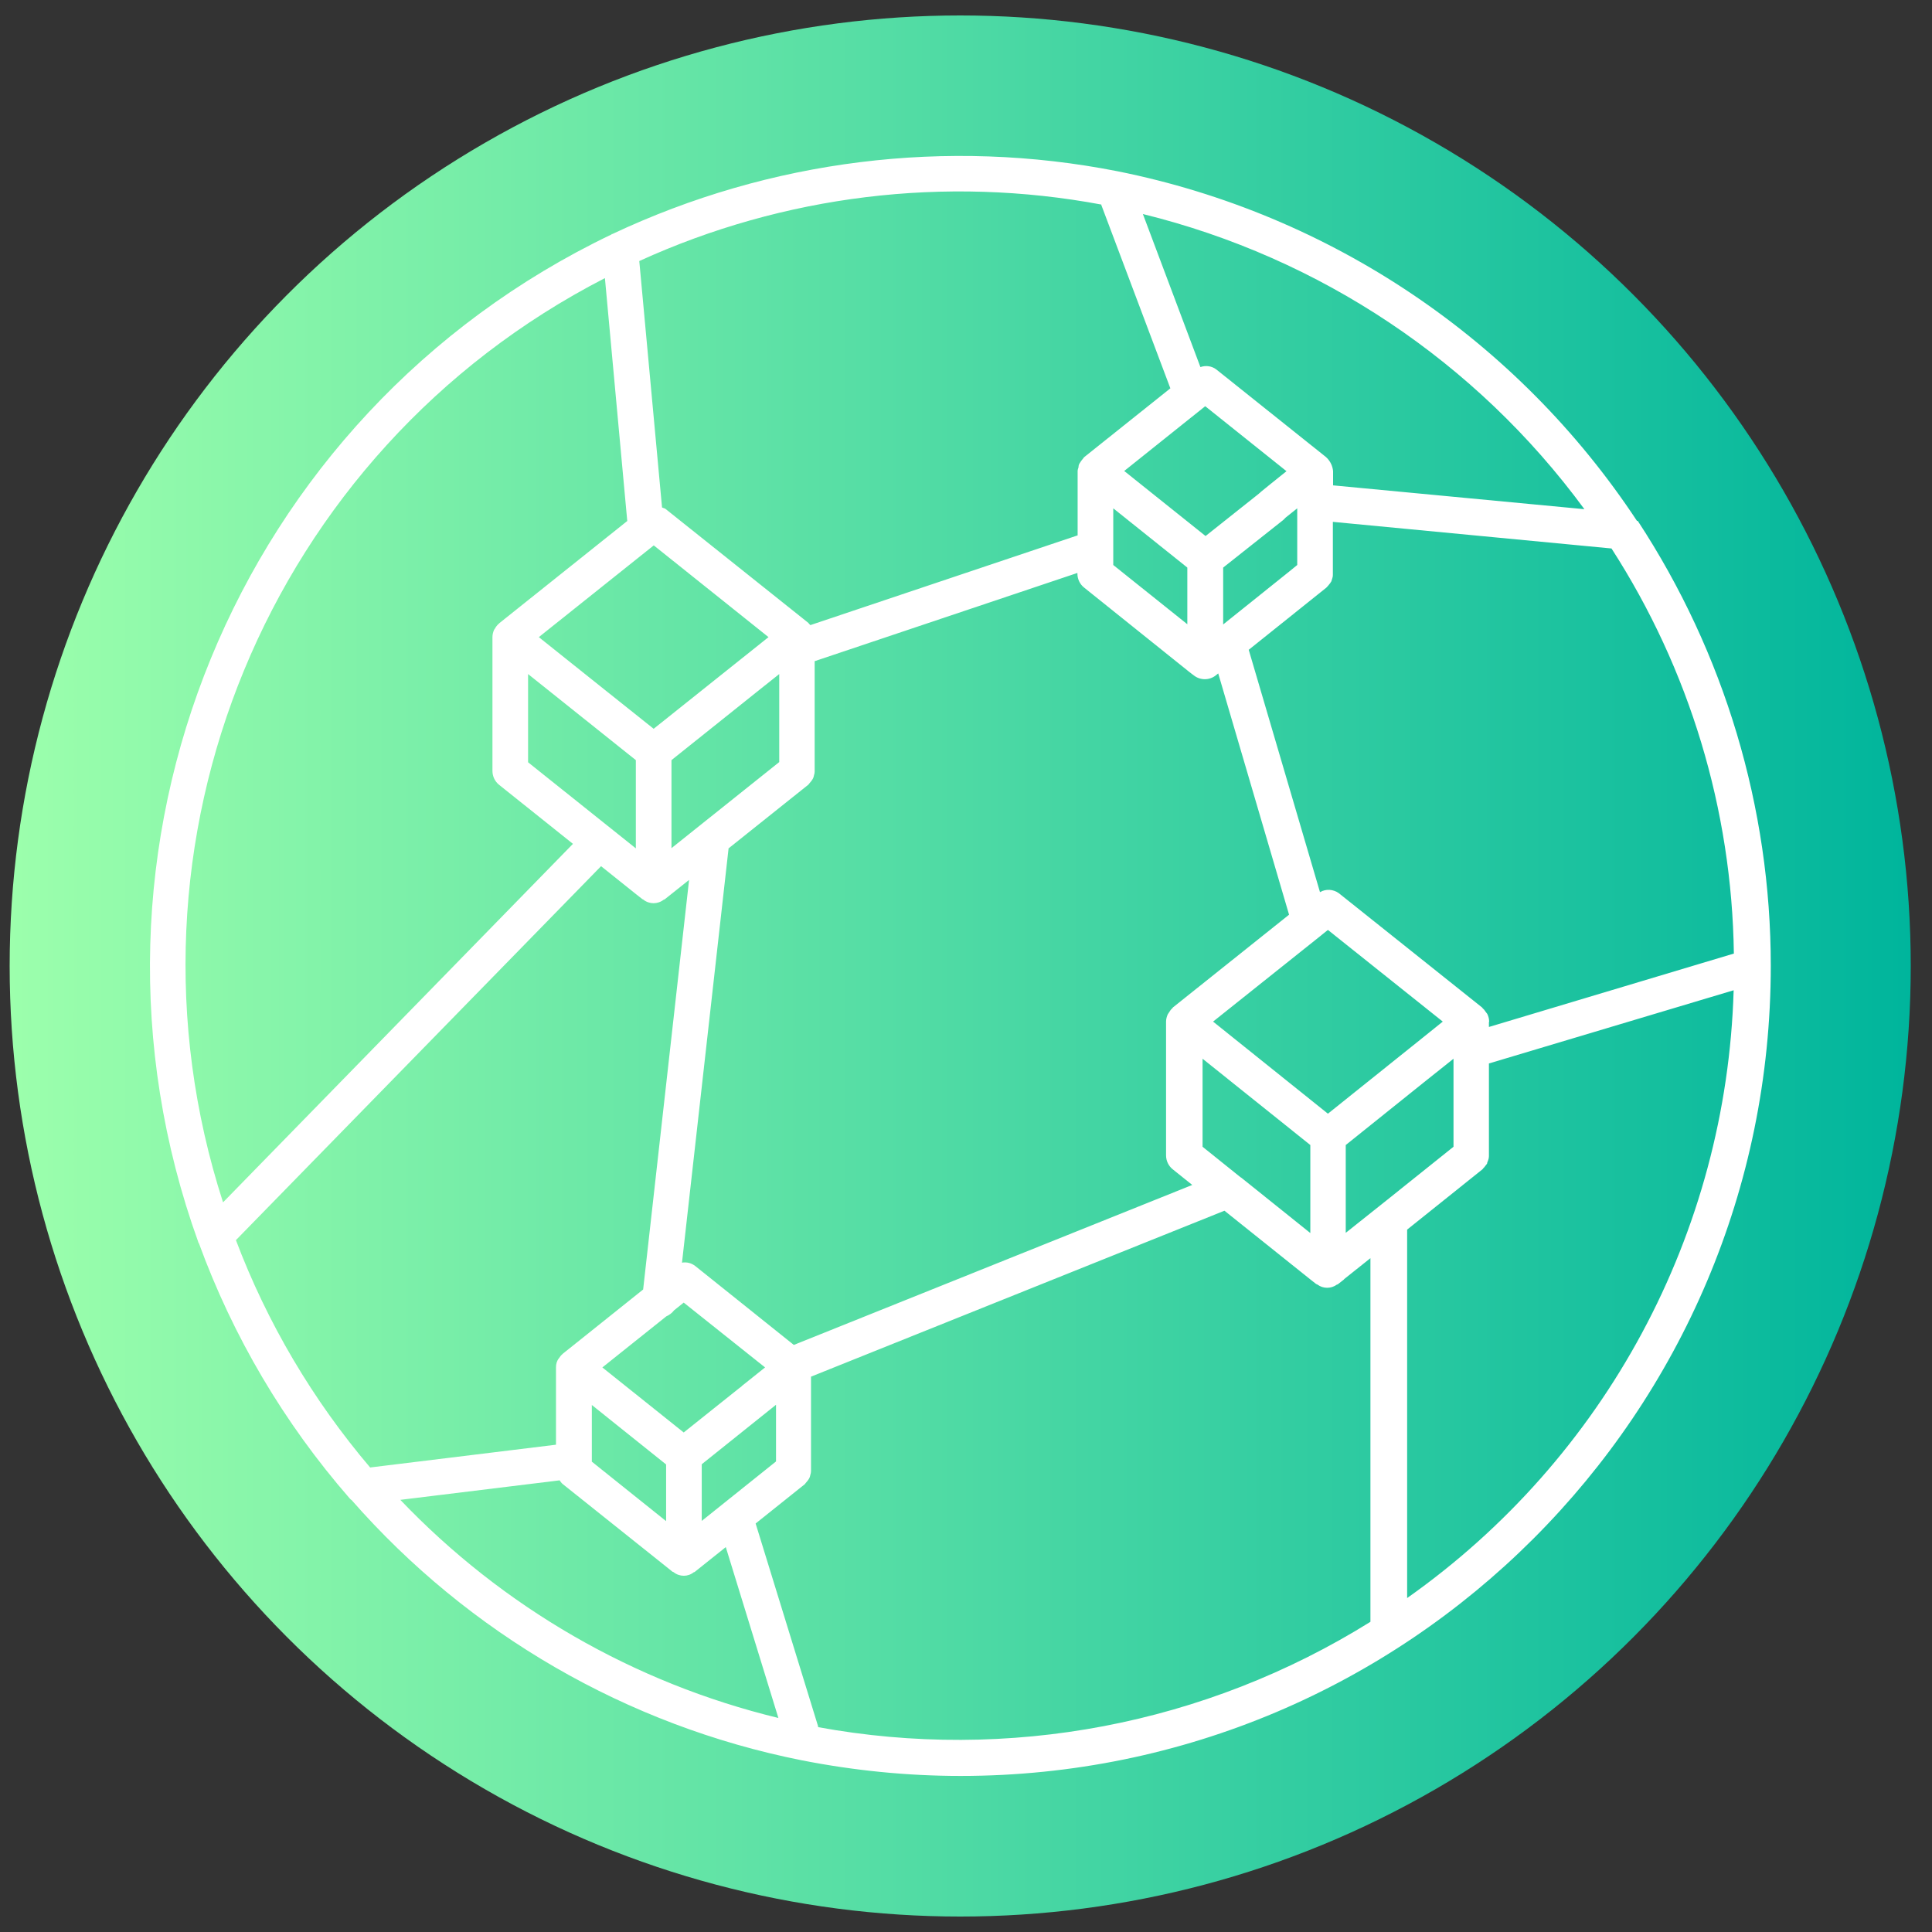
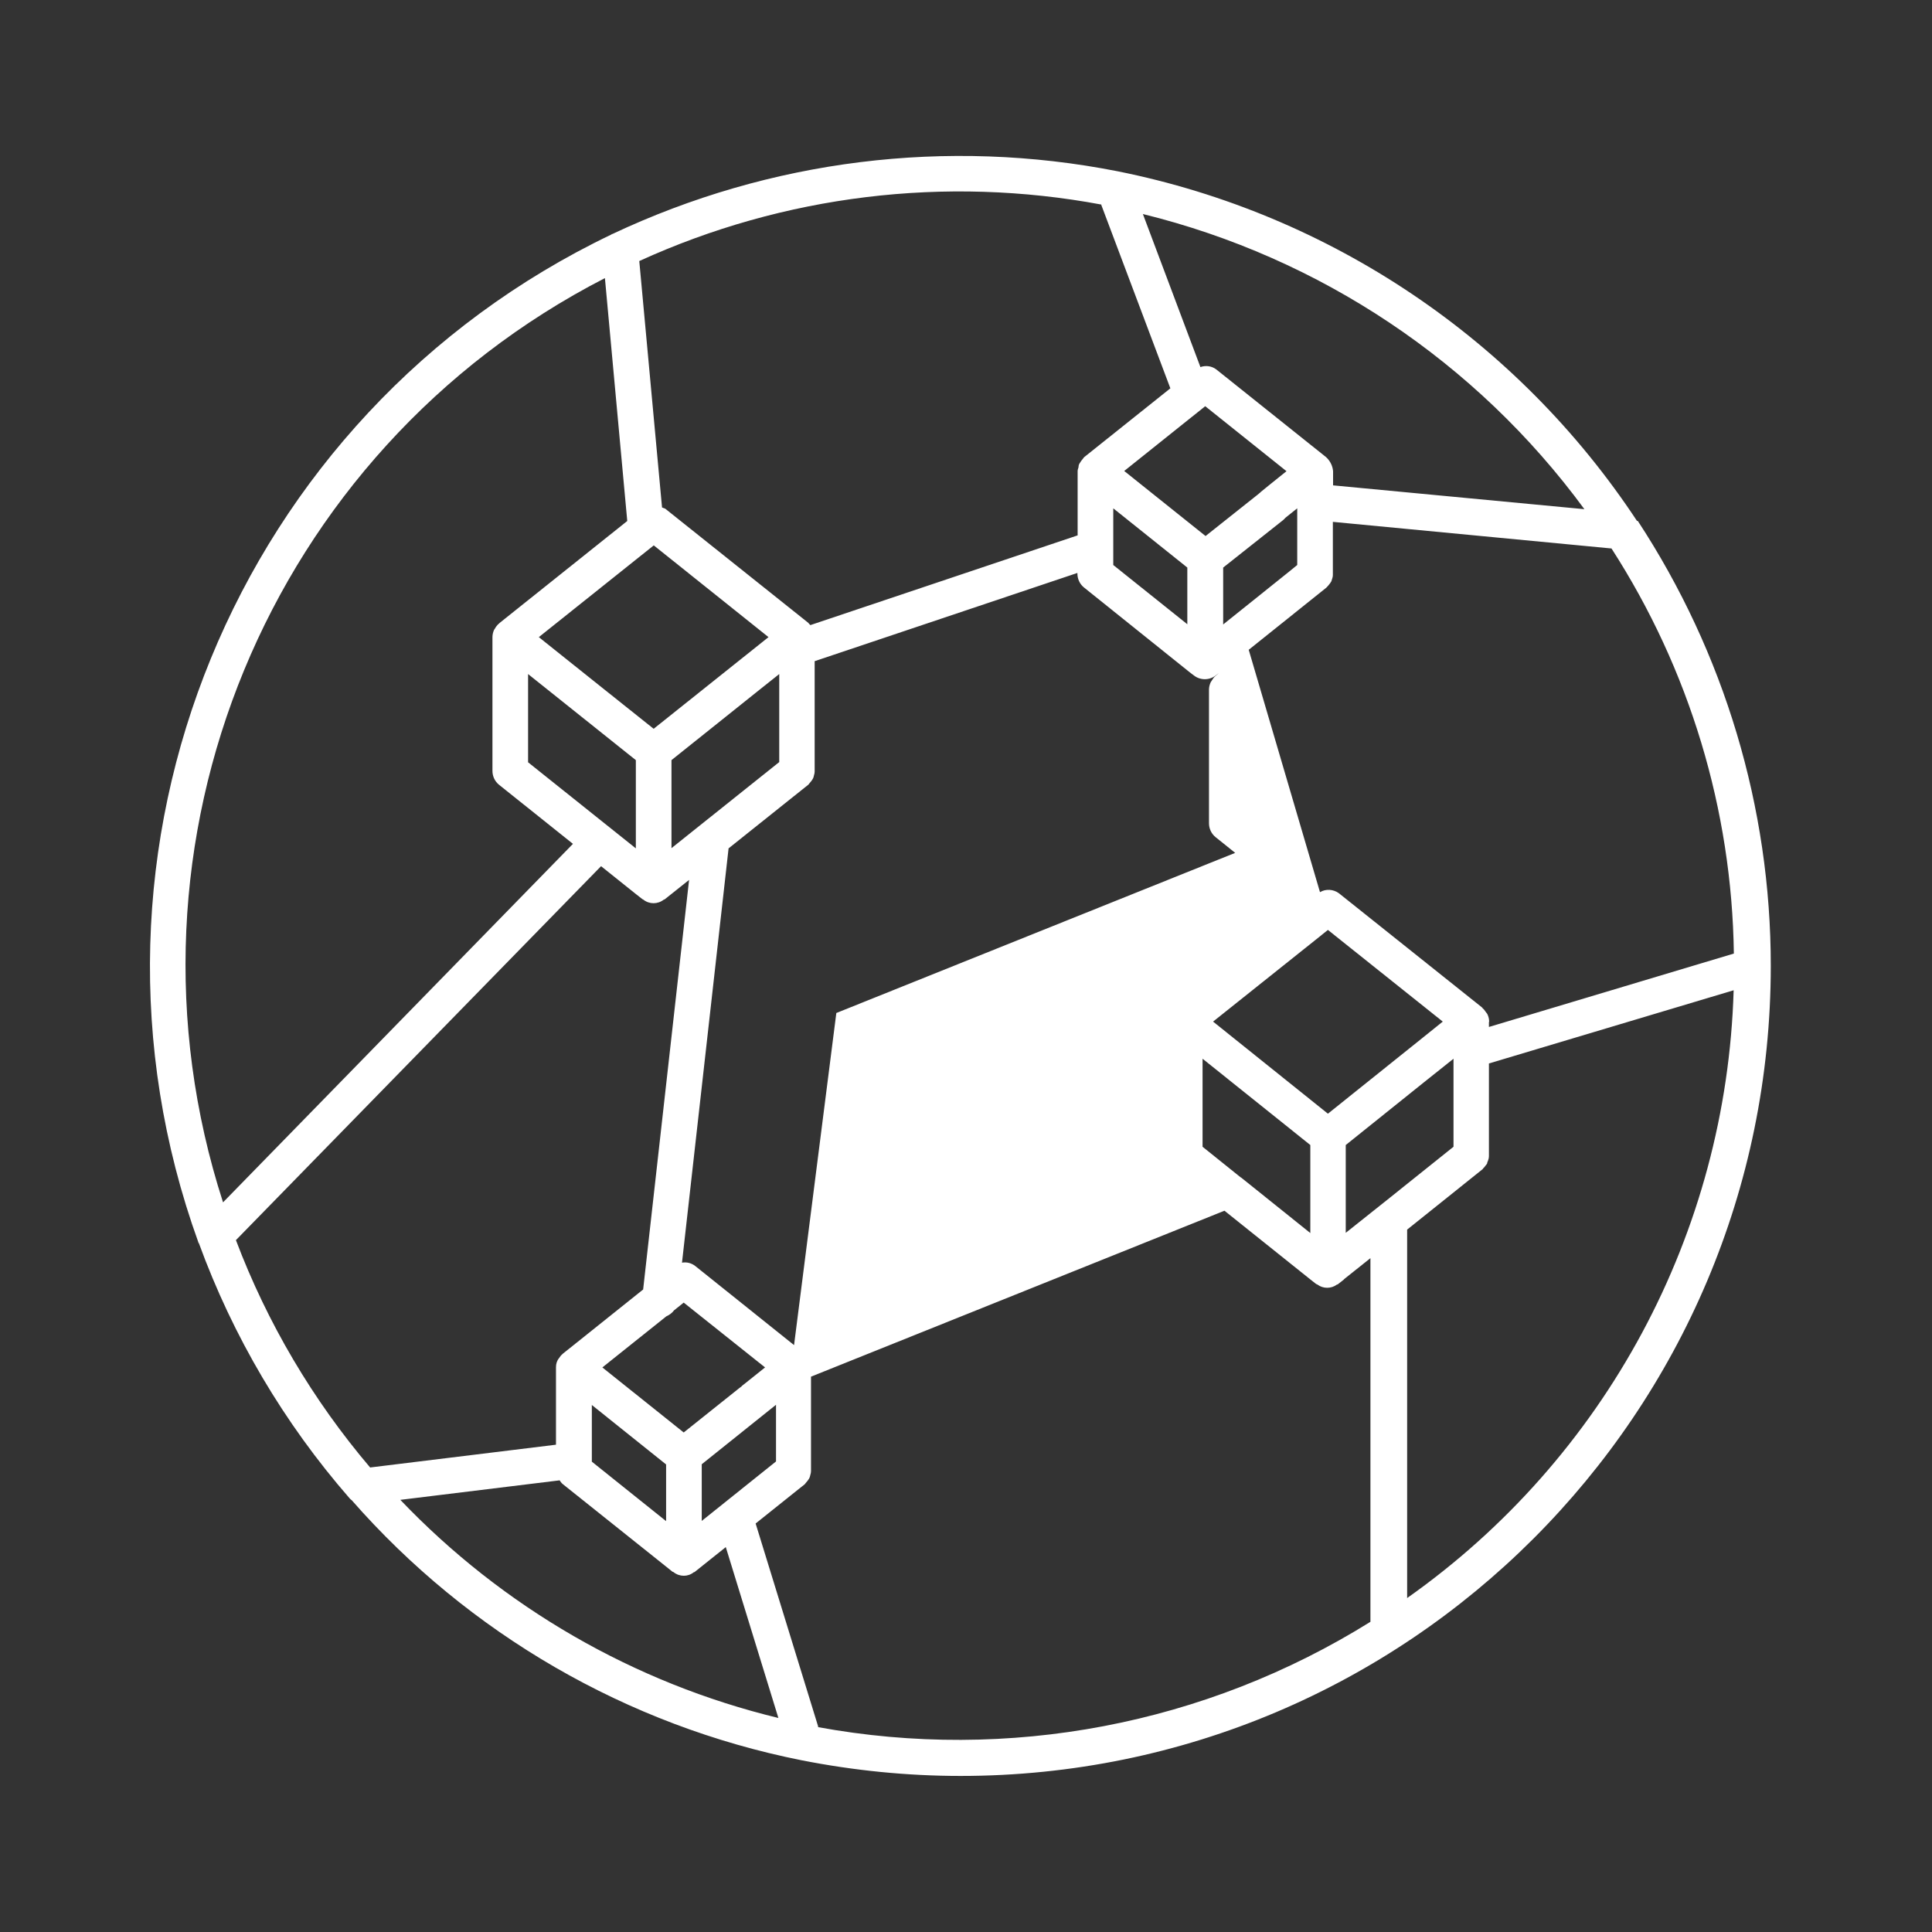
<svg xmlns="http://www.w3.org/2000/svg" id="line_gradient" version="1.1" viewBox="0 0 90 90">
  <rect x="0" y="0" width="90" height="90" fill="#333333" stroke="none" />
  <defs>
    <style>
      .st0 {
        fill: url(#linear-gradient);
      }

      .st1 {
        fill: #fff;
      }
    </style>
    <linearGradient id="linear-gradient" x1=".45" y1="45" x2="89" y2="45" gradientUnits="userSpaceOnUse">
      <stop offset="0" stop-color="#9cffac" />
      <stop offset="1" stop-color="#00b59c" />
    </linearGradient>
  </defs>
-   <circle class="st0" cx="44.73" cy="45" r="44.28" />
-   <path class="st1" d="M76.26,24.27c-5.57-8.44-14.28-14.3-24.19-16.29-7.96-1.57-16.2-.54-23.54,2.92h-.03s-.01.02-.01.02C10.97,19.3,2.64,39.59,9.24,57.87v.03s.02,0,.02,0c1.59,4.36,3.97,8.39,7.02,11.89.03.03.06.07.1.09,5.46,6.23,12.83,10.5,20.96,12.12,2.44.48,4.92.73,7.41.73,20.84,0,37.74-16.9,37.74-37.74,0-7.37-2.16-14.57-6.2-20.73ZM32.69,70.85v-2.64l3.46-2.77v2.64l-3.46,2.77ZM17.25,68.37c-2.68-3.15-4.8-6.74-6.26-10.6l17.01-17.42,1.65,1.32h0s.28.22.28.22c.01.01.03,0,.04.02.28.22.67.22.95,0,.01-.01.03,0,.05-.02l1.13-.9-2.14,19.08-3.74,2.99s-.02.02-.03.03c-.06.05-.11.12-.15.18-.1.12-.14.27-.14.42h0s0,.01,0,.01h0v3.6l-8.65,1.06ZM24.6,34.97v-3.57l5.02,4.01v4.11l-5.02-4.01v-.53ZM30.46,25.41l5.34,4.27-5.35,4.27-2.27-1.81-3.08-2.46,5.35-4.27ZM36.3,35.5l-5.02,4.01v-4.1l4.14-3.31h0s.88-.7.88-.7v4.1ZM34.55,64.58s-.08.06-.12.09l-2.58,2.06-3.79-3.03,2.98-2.38c.14-.06.27-.16.36-.28l.45-.36,3.79,3.02-1.09.87ZM27.57,67.78v-2.33l3.46,2.77v2.64l-3.46-2.77v-.31ZM36.99,62.66l-4.61-3.69c-.17-.13-.39-.19-.61-.15l2.17-19.3,3.72-2.97s.02-.02.03-.04c.07-.08.14-.16.19-.26.02-.05.03-.09.04-.14.02-.06.03-.11.03-.17,0-.02,0-.03,0-.04v-5.1l12.24-4.11v.03c0,.25.11.49.31.65l4.9,3.93h0s0,0,0,0l.09.07.12.09c.3.24.73.24,1.03,0l.11-.09,3.3,11.24-5.41,4.32s-.02.03-.03.04c-.06.05-.11.12-.15.19-.02.03-.04.06-.06.09-.05.11-.08.23-.08.34v6.23c0,.25.11.49.31.65l.91.73-18.58,7.46ZM56.14,18.92l3.79,3.03-.76.61h0s-.43.35-.43.35c-.02.01-.03.03-.05.05l-.03.02-.02.02-2.48,1.97-3.79-3.03,3.79-3.03ZM60.43,23.68v2.64l-.38.31-3.07,2.46v-2.65l2.79-2.21s.08-.07.11-.11l.55-.44ZM55.31,26.44v2.64l-3.45-2.76v-2.64l3.45,2.76ZM61.56,43.56l.3-.24,5.35,4.27-1.07.86-4.28,3.43-5.35-4.29,5.04-4.02h0ZM62.69,57.44v-4.1l3.64-2.92,1.38-1.1v4.1l-3.11,2.49-1.91,1.52ZM57.8,54.85h0s-1.78-1.43-1.78-1.43v-4.1l5.02,4.02v4.1l-3.23-2.59ZM69.37,47.59c0-.12-.03-.24-.08-.34,0-.02-.03-.04-.04-.06-.02-.03-.04-.05-.06-.08-.03-.05-.07-.1-.12-.14-.01,0-.01-.02-.02-.03l-6.68-5.33c-.26-.19-.61-.21-.88-.05l-3.32-11.29,3.61-2.89s.02-.02.03-.03c.04-.04.08-.09.12-.14.03-.03.05-.07.07-.1l.02-.03s.03-.09.04-.13c.02-.05.03-.11.03-.16,0-.02,0-.03,0-.04v-2.44l12.98,1.24c3.63,5.63,5.61,12.17,5.7,18.87l-11.41,3.42v-.22ZM73.81,23.72l-11.71-1.11v-.66c-.02-.23-.12-.45-.29-.62-.01,0-.02-.02-.03-.03l-5.12-4.09c-.21-.16-.49-.2-.74-.11l-2.68-7.13c8.25,2.03,15.53,6.89,20.56,13.74h0ZM51.3,9.54l3.22,8.55-4.02,3.21s-.02.03-.03.04c-.08.09-.14.18-.2.28-.02.05-.03.1-.03.15-.02.06-.04.12-.04.18v.02s0,2.97,0,2.97l-12.45,4.18s-.05-.05-.07-.07c0,0-.01-.02-.02-.03l-6.68-5.33s-.1-.03-.14-.05l-1.06-11.48c6.73-3.07,14.25-3.99,21.53-2.63h0ZM28.18,12.96l1.04,11.31-5.96,4.76s0,.02-.02.02c-.08.07-.14.15-.19.24,0,.01-.02.03-.03.04-.05.11-.08.23-.08.35v6.23c0,.25.11.49.31.65l3.44,2.75-16.3,16.7c-5.42-16.77,2.11-34.99,17.78-43.05ZM18.64,69.87l7.43-.91c.04.06.08.12.14.17l4.91,3.92h0s0,0,0,0l.21.17s.03,0,.05.02c.28.22.67.22.94,0,.01,0,.03,0,.05-.02l1.44-1.15,2.45,7.96c-6.73-1.63-12.84-5.16-17.62-10.17ZM38.12,80.45l-2.92-9.48,2.29-1.83s.02-.02.03-.04c.07-.08.14-.16.19-.26.02-.05.03-.09.04-.14.02-.06.03-.11.03-.17,0-.02,0-.03,0-.04v-4.36l19.26-7.73,4,3.2h0s0,0,0,0l.28.22s.03,0,.05.02c.27.2.64.2.91,0,.02-.01.04,0,.05-.02l.28-.22h0s0-.01,0-.01l1.23-.98v16.94c-7.68,4.79-16.87,6.54-25.77,4.9ZM65.55,74.44v-17.16l3.51-2.81s.02-.02.03-.04c.04-.04.08-.08.11-.13.03-.03.06-.07.08-.11v-.03s.04-.09.05-.13c.02-.06.03-.11.03-.17,0-.02,0-.03,0-.04v-4.28l11.4-3.41c-.33,11.31-5.97,21.8-15.22,28.32Z" />
+   <path class="st1" d="M76.26,24.27c-5.57-8.44-14.28-14.3-24.19-16.29-7.96-1.57-16.2-.54-23.54,2.92h-.03s-.01.02-.01.02C10.97,19.3,2.64,39.59,9.24,57.87v.03s.02,0,.02,0c1.59,4.36,3.97,8.39,7.02,11.89.03.03.06.07.1.09,5.46,6.23,12.83,10.5,20.96,12.12,2.44.48,4.92.73,7.41.73,20.84,0,37.74-16.9,37.74-37.74,0-7.37-2.16-14.57-6.2-20.73ZM32.69,70.85v-2.64l3.46-2.77v2.64l-3.46,2.77ZM17.25,68.37c-2.68-3.15-4.8-6.74-6.26-10.6l17.01-17.42,1.65,1.32h0s.28.22.28.22c.01.01.03,0,.04.02.28.22.67.22.95,0,.01-.01.03,0,.05-.02l1.13-.9-2.14,19.08-3.74,2.99s-.02.02-.03.03c-.06.05-.11.12-.15.18-.1.12-.14.27-.14.42h0s0,.01,0,.01h0v3.6l-8.65,1.06ZM24.6,34.97v-3.57l5.02,4.01v4.11l-5.02-4.01v-.53ZM30.46,25.41l5.34,4.27-5.35,4.27-2.27-1.81-3.08-2.46,5.35-4.27ZM36.3,35.5l-5.02,4.01v-4.1l4.14-3.31h0s.88-.7.88-.7v4.1ZM34.55,64.58s-.08.06-.12.09l-2.58,2.06-3.79-3.03,2.98-2.38c.14-.06.27-.16.36-.28l.45-.36,3.79,3.02-1.09.87ZM27.57,67.78v-2.33l3.46,2.77v2.64l-3.46-2.77v-.31ZM36.99,62.66l-4.61-3.69c-.17-.13-.39-.19-.61-.15l2.17-19.3,3.72-2.97s.02-.02.03-.04c.07-.08.14-.16.19-.26.02-.05.03-.09.04-.14.02-.06.03-.11.03-.17,0-.02,0-.03,0-.04v-5.1l12.24-4.11v.03c0,.25.11.49.31.65l4.9,3.93h0s0,0,0,0l.09.07.12.09c.3.24.73.24,1.03,0s-.02.03-.03.04c-.06.05-.11.12-.15.19-.02.03-.04.06-.06.09-.05.11-.08.23-.08.34v6.23c0,.25.11.49.31.65l.91.73-18.58,7.46ZM56.14,18.92l3.79,3.03-.76.61h0s-.43.35-.43.35c-.02.01-.03.03-.05.05l-.03.02-.02.02-2.48,1.97-3.79-3.03,3.79-3.03ZM60.43,23.68v2.64l-.38.31-3.07,2.46v-2.65l2.79-2.21s.08-.07.11-.11l.55-.44ZM55.31,26.44v2.64l-3.45-2.76v-2.64l3.45,2.76ZM61.56,43.56l.3-.24,5.35,4.27-1.07.86-4.28,3.43-5.35-4.29,5.04-4.02h0ZM62.69,57.44v-4.1l3.64-2.92,1.38-1.1v4.1l-3.11,2.49-1.91,1.52ZM57.8,54.85h0s-1.78-1.43-1.78-1.43v-4.1l5.02,4.02v4.1l-3.23-2.59ZM69.37,47.59c0-.12-.03-.24-.08-.34,0-.02-.03-.04-.04-.06-.02-.03-.04-.05-.06-.08-.03-.05-.07-.1-.12-.14-.01,0-.01-.02-.02-.03l-6.68-5.33c-.26-.19-.61-.21-.88-.05l-3.32-11.29,3.61-2.89s.02-.02.03-.03c.04-.04.08-.09.12-.14.03-.03.05-.07.07-.1l.02-.03s.03-.09.04-.13c.02-.05.03-.11.03-.16,0-.02,0-.03,0-.04v-2.44l12.98,1.24c3.63,5.63,5.61,12.17,5.7,18.87l-11.41,3.42v-.22ZM73.81,23.72l-11.71-1.11v-.66c-.02-.23-.12-.45-.29-.62-.01,0-.02-.02-.03-.03l-5.12-4.09c-.21-.16-.49-.2-.74-.11l-2.68-7.13c8.25,2.03,15.53,6.89,20.56,13.74h0ZM51.3,9.54l3.22,8.55-4.02,3.21s-.02.03-.03.04c-.08.09-.14.18-.2.28-.02.05-.03.1-.03.15-.02.06-.04.12-.04.18v.02s0,2.97,0,2.97l-12.45,4.18s-.05-.05-.07-.07c0,0-.01-.02-.02-.03l-6.68-5.33s-.1-.03-.14-.05l-1.06-11.48c6.73-3.07,14.25-3.99,21.53-2.63h0ZM28.18,12.96l1.04,11.31-5.96,4.76s0,.02-.02.02c-.08.07-.14.15-.19.24,0,.01-.02.03-.03.04-.05.11-.08.23-.08.35v6.23c0,.25.11.49.31.65l3.44,2.75-16.3,16.7c-5.42-16.77,2.11-34.99,17.78-43.05ZM18.64,69.87l7.43-.91c.04.06.08.12.14.17l4.91,3.92h0s0,0,0,0l.21.17s.03,0,.05.02c.28.22.67.22.94,0,.01,0,.03,0,.05-.02l1.44-1.15,2.45,7.96c-6.73-1.63-12.84-5.16-17.62-10.17ZM38.12,80.45l-2.92-9.48,2.29-1.83s.02-.02.03-.04c.07-.08.14-.16.19-.26.02-.05.03-.09.04-.14.02-.06.03-.11.03-.17,0-.02,0-.03,0-.04v-4.36l19.26-7.73,4,3.2h0s0,0,0,0l.28.22s.03,0,.05.02c.27.2.64.2.91,0,.02-.01.04,0,.05-.02l.28-.22h0s0-.01,0-.01l1.23-.98v16.94c-7.68,4.79-16.87,6.54-25.77,4.9ZM65.55,74.44v-17.16l3.51-2.81s.02-.02.03-.04c.04-.04.08-.08.11-.13.03-.03.06-.07.08-.11v-.03s.04-.09.05-.13c.02-.06.03-.11.03-.17,0-.02,0-.03,0-.04v-4.28l11.4-3.41c-.33,11.31-5.97,21.8-15.22,28.32Z" />
</svg>